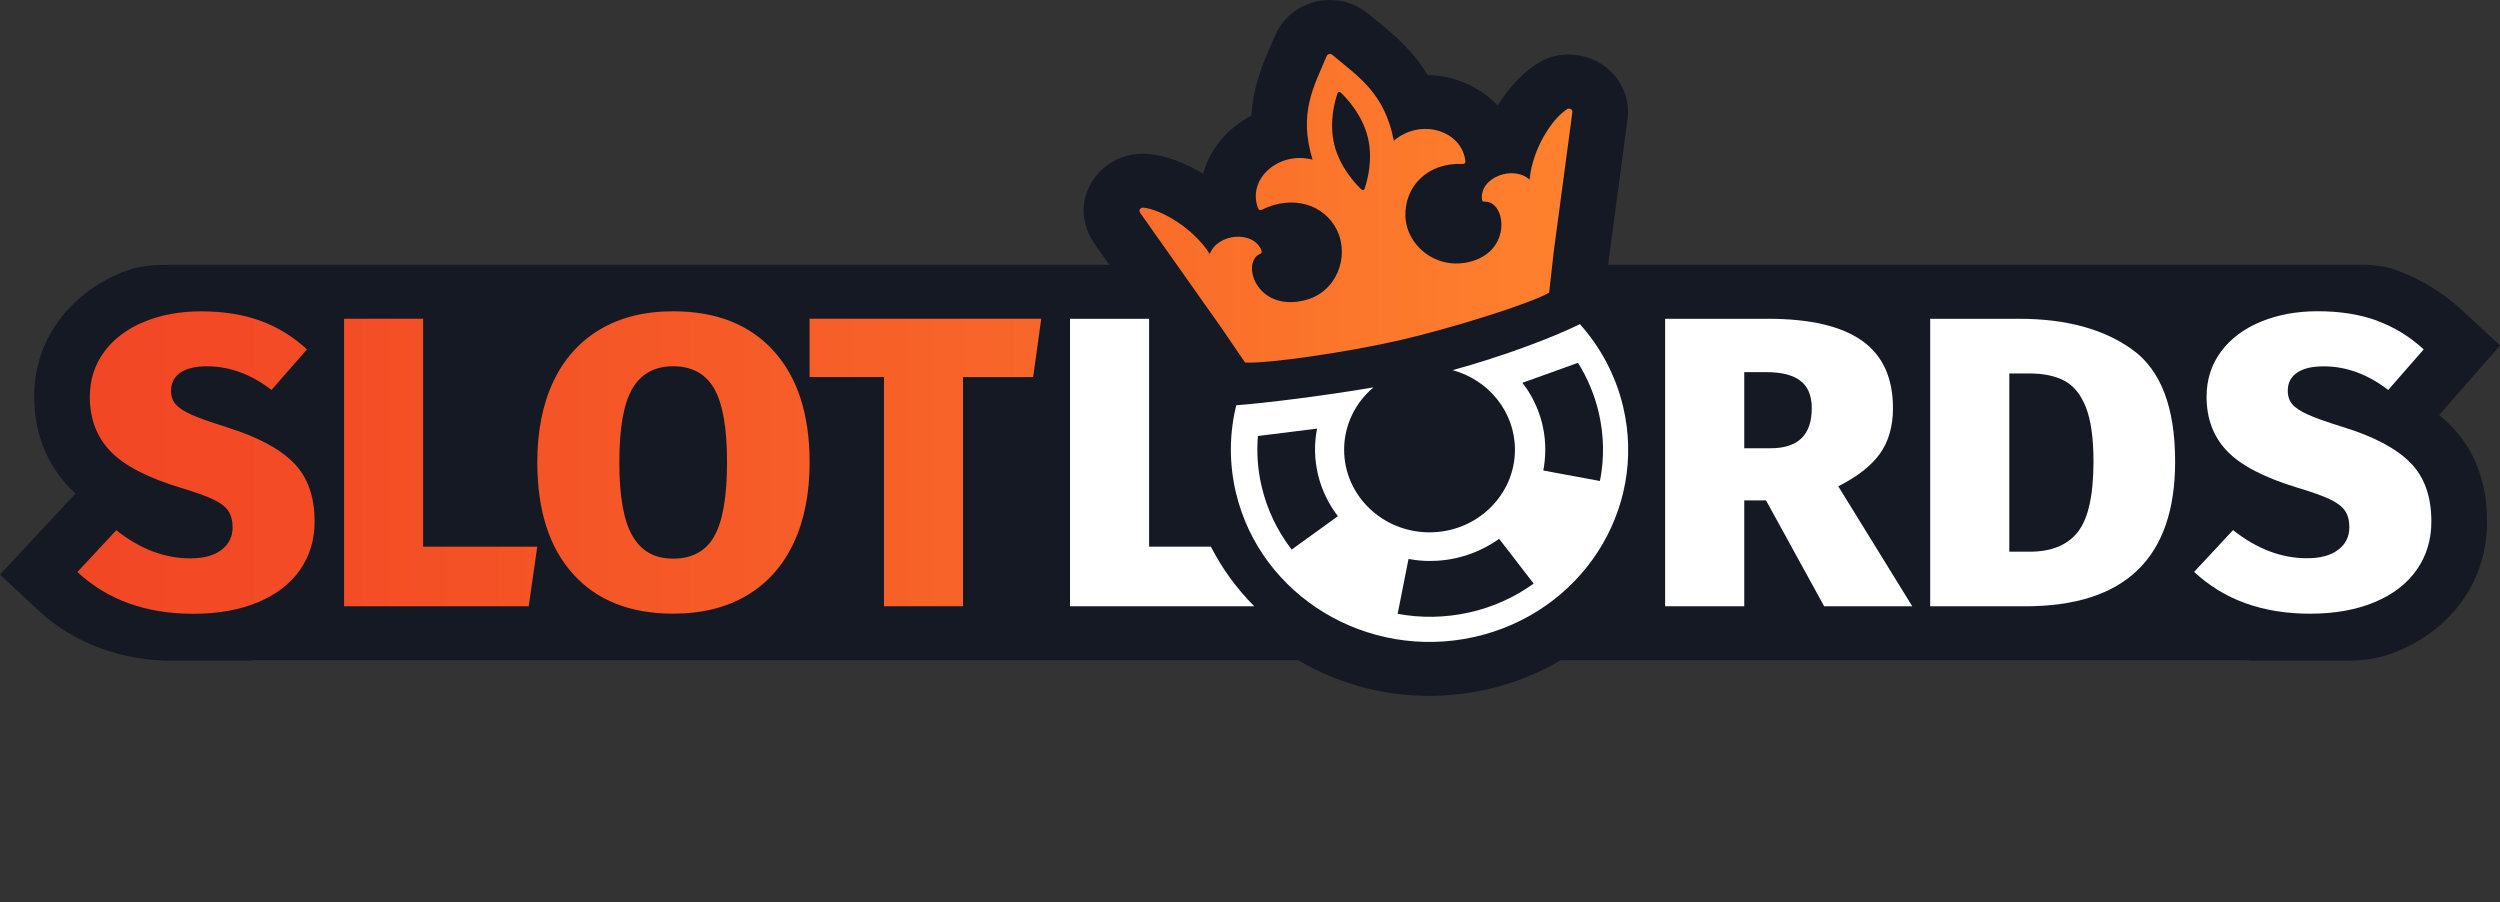
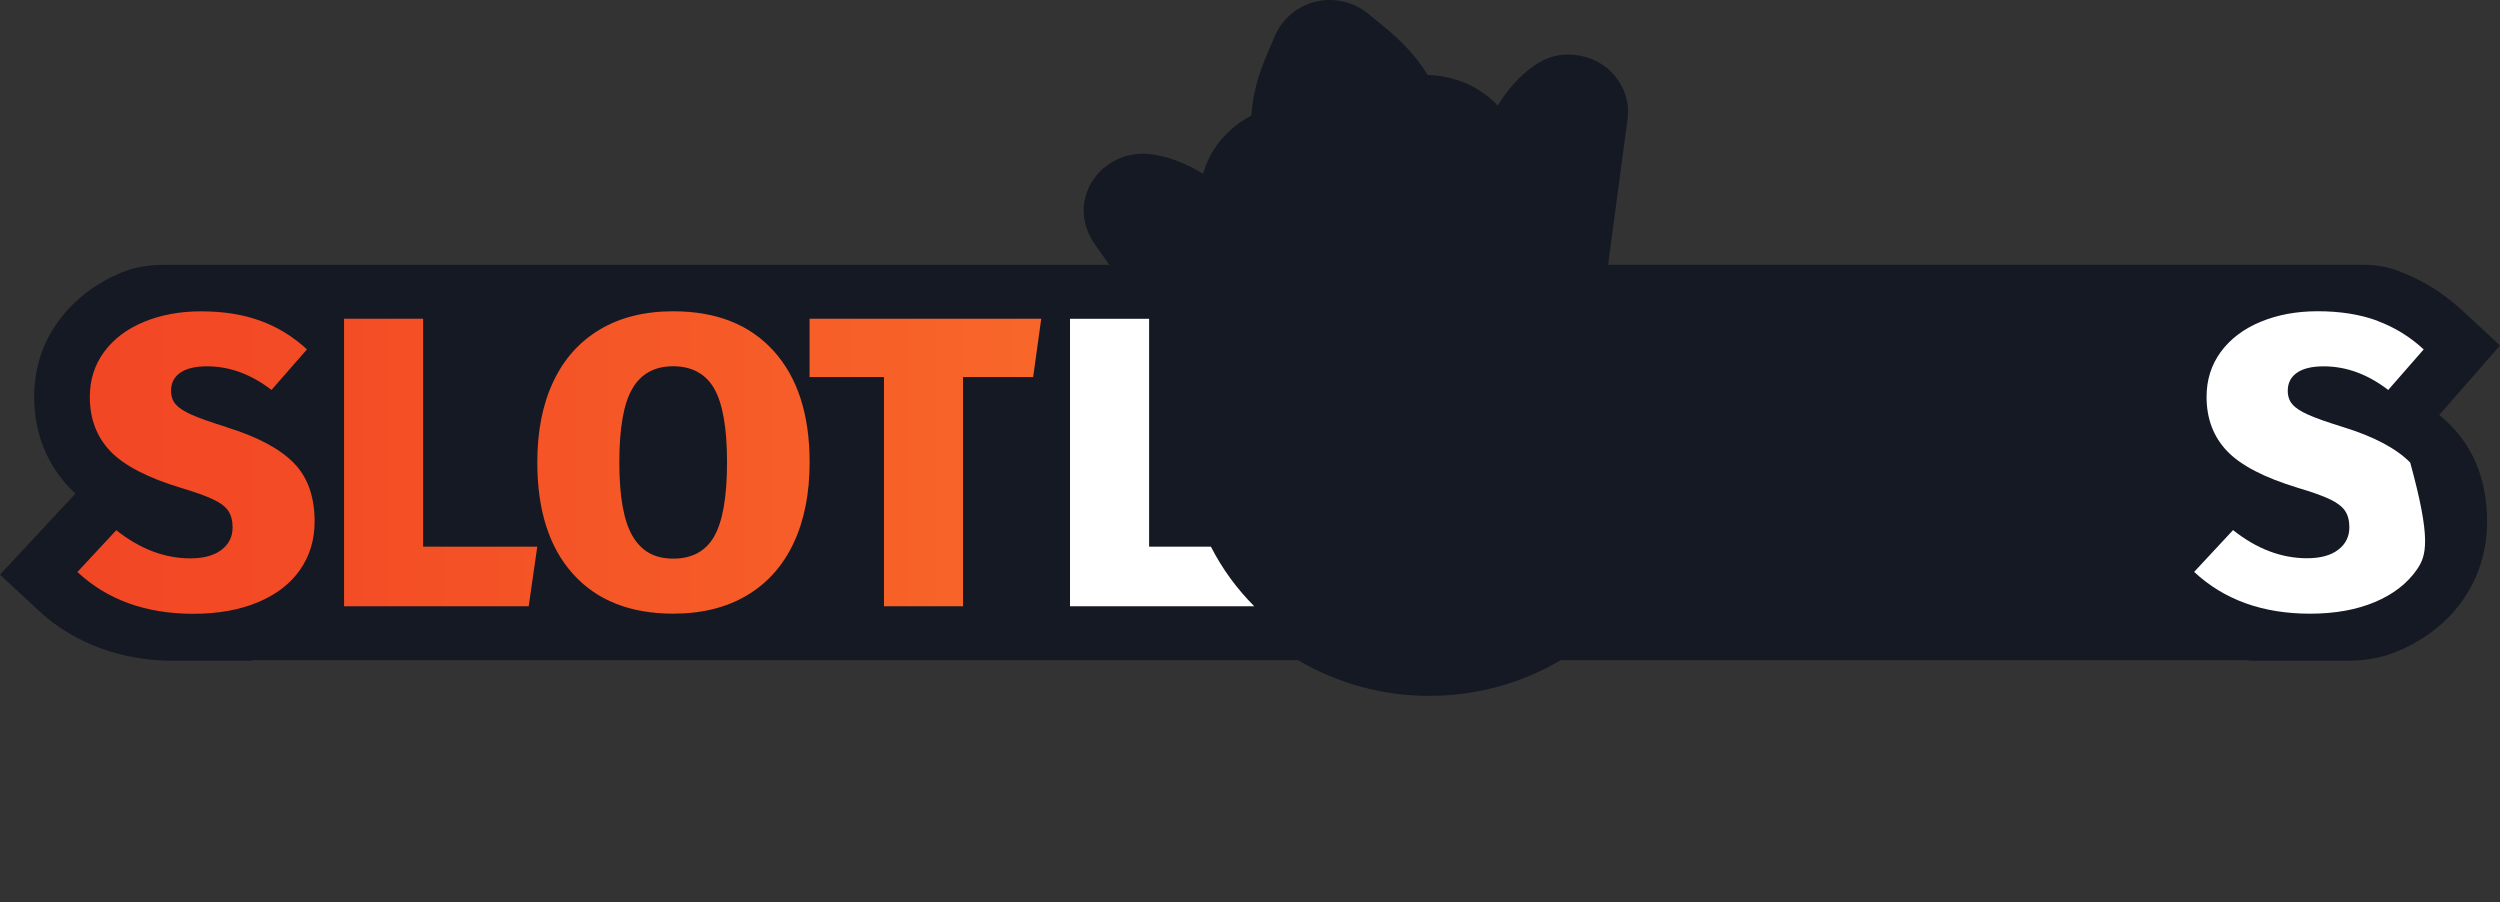
<svg xmlns="http://www.w3.org/2000/svg" width="97" height="35" viewBox="0 0 97 35" fill="none">
  <rect x="0" y="0" width="97" height="35" fill="#333333" stroke="none" />
  <path d="M87.309 25.637H91.064C91.723 25.637 92.384 25.538 92.99 25.284C92.993 25.284 92.997 25.281 93 25.28C94.094 24.821 94.959 24.144 95.566 23.269C96.184 22.381 96.498 21.358 96.498 20.231C96.498 18.704 96.019 17.447 95.075 16.495C94.94 16.358 94.794 16.227 94.64 16.101L97 13.405L95.533 12.044C94.795 11.36 93.945 10.837 93.007 10.493H93.005C93.005 10.493 93 10.491 92.999 10.49C92.585 10.338 92.139 10.275 91.697 10.275H62.399L62.429 10.01L63.15 4.615C63.31 3.387 62.38 2.172 60.919 2.117C60.532 2.102 60.139 2.195 59.8 2.379C59.159 2.728 58.569 3.349 58.111 4.097C57.736 3.694 57.259 3.372 56.706 3.164C56.278 3.003 55.832 2.919 55.39 2.909C54.797 1.926 54.037 1.308 53.421 0.807C53.327 0.73 53.231 0.652 53.137 0.575C52.839 0.326 52.485 0.133 52.099 0.053C50.957 -0.186 49.887 0.409 49.471 1.386L49.319 1.739C49.005 2.459 48.621 3.346 48.555 4.486C48.16 4.691 47.797 4.963 47.488 5.298C47.096 5.724 46.824 6.219 46.681 6.742C45.991 6.32 45.255 6.041 44.577 5.976C43.393 5.856 42.238 6.65 42.062 7.905C41.985 8.461 42.158 9.023 42.484 9.486L43.044 10.278H6.347C5.798 10.278 5.245 10.356 4.74 10.564C4.737 10.564 4.734 10.567 4.732 10.567C3.708 10.992 2.884 11.622 2.283 12.438C1.648 13.299 1.326 14.296 1.326 15.401C1.326 16.765 1.8 17.983 2.694 18.921C2.768 18.998 2.846 19.074 2.928 19.15L0 22.295L1.506 23.698C1.517 23.707 1.527 23.717 1.538 23.727C2.914 24.994 4.783 25.637 6.681 25.637H9.742C9.777 25.629 9.811 25.623 9.844 25.614H50.359C51.917 26.526 53.665 27 55.446 27C56.188 27 56.935 26.918 57.676 26.754C58.722 26.522 59.688 26.127 60.558 25.614H87.196C87.233 25.621 87.272 25.627 87.309 25.637Z" fill="#151923" />
  <path d="M46.985 21.212H44.585V12.369H41.516V23.524H48.666C47.989 22.846 47.42 22.067 46.984 21.213L46.985 21.212Z" fill="white" />
-   <path d="M82.737 13.566C83.843 14.363 84.395 15.81 84.395 17.907C84.395 21.652 82.454 23.524 78.574 23.524H74.892V12.369H78.342C80.167 12.369 81.631 12.768 82.737 13.566ZM77.961 14.489V21.406H78.756C79.596 21.406 80.219 21.15 80.622 20.637C81.025 20.123 81.227 19.214 81.227 17.908C81.227 17.009 81.13 16.311 80.937 15.814C80.744 15.316 80.466 14.972 80.109 14.779C79.749 14.586 79.293 14.49 78.74 14.49H77.961V14.489Z" fill="white" />
-   <path d="M92.239 12.45C92.907 12.696 93.508 13.065 94.039 13.557L92.663 15.13C91.867 14.519 91.031 14.214 90.159 14.214C89.705 14.214 89.36 14.297 89.121 14.463C88.883 14.629 88.765 14.862 88.765 15.161C88.765 15.376 88.826 15.552 88.947 15.691C89.068 15.831 89.273 15.965 89.561 16.092C89.848 16.221 90.301 16.381 90.921 16.573C92.104 16.938 92.969 17.395 93.516 17.946C94.064 18.497 94.337 19.259 94.337 20.233C94.337 20.939 94.149 21.563 93.773 22.102C93.397 22.642 92.853 23.063 92.14 23.362C91.426 23.661 90.59 23.811 89.628 23.811C87.792 23.811 86.294 23.271 85.133 22.19L86.642 20.568C87.56 21.296 88.516 21.66 89.512 21.66C90.031 21.66 90.435 21.551 90.723 21.33C91.01 21.112 91.155 20.82 91.155 20.456C91.155 20.199 91.1 19.988 90.989 19.821C90.877 19.656 90.681 19.505 90.4 19.372C90.118 19.238 89.707 19.091 89.164 18.93C87.858 18.534 86.942 18.058 86.41 17.501C85.88 16.945 85.615 16.244 85.615 15.398C85.615 14.735 85.8 14.152 86.17 13.649C86.54 13.147 87.055 12.758 87.712 12.486C88.37 12.213 89.109 12.076 89.926 12.076C90.8 12.076 91.571 12.199 92.241 12.445L92.239 12.45Z" fill="white" />
+   <path d="M92.239 12.45C92.907 12.696 93.508 13.065 94.039 13.557L92.663 15.13C91.867 14.519 91.031 14.214 90.159 14.214C89.705 14.214 89.36 14.297 89.121 14.463C88.883 14.629 88.765 14.862 88.765 15.161C88.765 15.376 88.826 15.552 88.947 15.691C89.068 15.831 89.273 15.965 89.561 16.092C89.848 16.221 90.301 16.381 90.921 16.573C92.104 16.938 92.969 17.395 93.516 17.946C94.337 20.939 94.149 21.563 93.773 22.102C93.397 22.642 92.853 23.063 92.14 23.362C91.426 23.661 90.59 23.811 89.628 23.811C87.792 23.811 86.294 23.271 85.133 22.19L86.642 20.568C87.56 21.296 88.516 21.66 89.512 21.66C90.031 21.66 90.435 21.551 90.723 21.33C91.01 21.112 91.155 20.82 91.155 20.456C91.155 20.199 91.1 19.988 90.989 19.821C90.877 19.656 90.681 19.505 90.4 19.372C90.118 19.238 89.707 19.091 89.164 18.93C87.858 18.534 86.942 18.058 86.41 17.501C85.88 16.945 85.615 16.244 85.615 15.398C85.615 14.735 85.8 14.152 86.17 13.649C86.54 13.147 87.055 12.758 87.712 12.486C88.37 12.213 89.109 12.076 89.926 12.076C90.8 12.076 91.571 12.199 92.241 12.445L92.239 12.45Z" fill="white" />
  <path d="M8.793 16.573C8.173 16.38 7.719 16.219 7.432 16.091C7.145 15.963 6.94 15.829 6.819 15.691C6.696 15.551 6.637 15.375 6.637 15.161C6.637 14.862 6.756 14.628 6.993 14.462C7.232 14.297 7.577 14.213 8.03 14.213C8.904 14.213 9.739 14.518 10.534 15.129L11.91 13.556C11.38 13.064 10.779 12.695 10.111 12.449C9.442 12.203 8.67 12.08 7.796 12.08C6.977 12.08 6.24 12.217 5.582 12.49C4.925 12.763 4.41 13.15 4.04 13.653C3.67 14.156 3.485 14.739 3.485 15.402C3.485 16.248 3.75 16.948 4.28 17.505C4.81 18.062 5.728 18.538 7.034 18.934C7.575 19.095 7.988 19.242 8.27 19.376C8.553 19.509 8.749 19.66 8.859 19.825C8.968 19.991 9.025 20.202 9.025 20.46C9.025 20.824 8.881 21.116 8.593 21.334C8.306 21.555 7.903 21.664 7.382 21.664C6.387 21.664 5.43 21.301 4.512 20.572L3.003 22.194C4.164 23.275 5.662 23.815 7.498 23.815C8.46 23.815 9.298 23.665 10.01 23.366C10.724 23.067 11.269 22.646 11.644 22.106C12.019 21.565 12.207 20.943 12.207 20.237C12.207 19.263 11.934 18.501 11.386 17.95C10.839 17.399 9.974 16.942 8.791 16.577L8.793 16.573Z" fill="url(#paint0_linear_57516_903213)" />
  <path d="M16.417 12.367H13.35V23.522H20.514L20.846 21.212H16.417V12.367Z" fill="url(#paint1_linear_57516_903213)" />
  <path d="M26.12 12.078C25.014 12.078 24.066 12.313 23.276 12.784C22.485 13.255 21.882 13.929 21.468 14.807C21.054 15.684 20.847 16.727 20.847 17.936C20.847 19.797 21.308 21.243 22.232 22.269C23.155 23.297 24.452 23.81 26.122 23.81C27.228 23.81 28.179 23.575 28.974 23.104C29.77 22.634 30.375 21.956 30.791 21.074C31.206 20.192 31.413 19.146 31.413 17.936C31.413 16.085 30.948 14.646 30.019 13.619C29.09 12.591 27.791 12.078 26.122 12.078H26.12ZM27.713 20.809C27.382 21.387 26.85 21.675 26.12 21.675C25.391 21.675 24.887 21.384 24.545 20.801C24.201 20.218 24.03 19.263 24.03 17.936C24.03 16.609 24.198 15.657 24.535 15.078C24.873 14.5 25.4 14.211 26.119 14.211C26.837 14.211 27.379 14.5 27.711 15.078C28.042 15.657 28.209 16.609 28.209 17.936C28.209 19.263 28.042 20.232 27.711 20.809H27.713Z" fill="url(#paint2_linear_57516_903213)" />
  <path d="M31.411 14.631H34.298V23.522H37.366V14.631H40.086L40.4 12.367H31.411V14.631Z" fill="url(#paint3_linear_57516_903213)" />
-   <path d="M71.325 18.869C72.065 18.494 72.605 18.072 72.942 17.601C73.279 17.131 73.447 16.541 73.447 15.835C73.447 14.659 73.047 13.787 72.246 13.219C71.444 12.653 70.231 12.369 68.605 12.369H64.607V23.524H67.677V19.416H68.522L70.778 23.524H74.196L71.326 18.871L71.325 18.869ZM68.704 17.392H67.677V14.439H68.539C69.125 14.439 69.566 14.551 69.857 14.776C70.151 15 70.297 15.354 70.297 15.835C70.297 16.874 69.766 17.392 68.704 17.392Z" fill="white" />
-   <path d="M60.947 4.234C60.903 4.208 60.848 4.208 60.806 4.234C60.224 4.598 59.453 5.781 59.348 6.971C58.709 6.388 57.382 6.894 57.503 7.752C57.509 7.797 57.551 7.831 57.599 7.826C58.425 7.765 58.725 9.794 56.949 10.177C55.68 10.45 54.559 9.504 54.529 8.374C54.501 7.26 55.355 6.303 56.748 6.361C56.778 6.361 56.806 6.358 56.828 6.338C56.85 6.318 56.861 6.291 56.858 6.264C56.734 5.057 55.108 4.568 54.081 5.462C53.723 3.605 52.702 2.975 51.686 2.123C51.653 2.096 51.609 2.085 51.569 2.096C51.528 2.106 51.493 2.134 51.476 2.172C50.971 3.377 50.375 4.381 50.927 6.194C49.592 5.849 48.366 6.967 48.821 8.098C48.832 8.124 48.854 8.143 48.883 8.151C48.911 8.159 48.937 8.149 48.964 8.136C50.139 7.554 51.373 7.916 51.87 8.921C52.374 9.941 51.876 11.338 50.63 11.649C48.735 12.124 48.136 10.16 48.898 9.847C48.944 9.829 48.966 9.779 48.95 9.735C48.652 8.919 47.236 9.053 46.94 9.853C46.287 8.839 45.045 8.122 44.354 8.055C44.304 8.051 44.255 8.074 44.229 8.116C44.204 8.159 44.205 8.212 44.233 8.251L47.415 12.755L48.307 14.065C49.182 14.123 52.394 13.646 54.352 13.19C56.31 12.735 59.353 11.79 60.106 11.356L60.288 9.742L61.008 4.355C61.014 4.307 60.991 4.258 60.948 4.232L60.947 4.234ZM52.943 7.331C52.935 7.352 52.916 7.369 52.895 7.374C52.871 7.378 52.847 7.374 52.83 7.357C52.612 7.152 51.992 6.505 51.773 5.621C51.553 4.736 51.802 3.889 51.9 3.61C51.908 3.588 51.926 3.572 51.948 3.567C51.972 3.563 51.995 3.567 52.013 3.584C52.231 3.789 52.851 4.436 53.069 5.321C53.288 6.206 53.039 7.053 52.942 7.333L52.943 7.331Z" fill="url(#paint4_linear_57516_903213)" />
-   <path fill-rule="evenodd" clip-rule="evenodd" d="M62.977 15.778C62.685 14.552 62.095 13.466 61.3 12.576C60.256 13.095 58.339 13.817 56.362 14.362C57.757 14.74 58.78 15.979 58.78 17.448C58.78 19.219 57.295 20.655 55.466 20.655C53.636 20.655 52.152 19.219 52.152 17.448C52.152 16.483 52.594 15.617 53.291 15.03C51.385 15.355 49.155 15.633 47.967 15.725C47.7 16.806 47.68 17.962 47.955 19.119C48.909 23.133 53.043 25.638 57.192 24.717C61.34 23.794 63.929 19.793 62.977 15.778ZM51.62 20.238L50.117 21.323C49.575 20.622 49.172 19.803 48.956 18.894C48.797 18.229 48.753 17.564 48.807 16.917L51.102 16.63C50.989 17.201 50.994 17.805 51.137 18.408C51.281 19.012 51.549 19.559 51.91 20.027L51.618 20.238H51.62ZM56.994 23.766C56.056 23.974 55.117 23.982 54.229 23.816L54.582 22.034L54.651 21.688C54.811 21.718 55.025 21.748 55.276 21.761C55.472 21.77 55.937 21.779 56.493 21.654C57.259 21.484 57.829 21.146 58.166 20.906C58.238 21 58.31 21.094 58.384 21.188L59.506 22.643C58.781 23.167 57.935 23.557 56.996 23.766H56.994ZM62.079 18.663L60.237 18.322C60.118 18.299 59.999 18.277 59.88 18.255C59.955 17.858 60.021 17.215 59.845 16.472C59.716 15.929 59.501 15.525 59.406 15.356C59.286 15.147 59.167 14.978 59.071 14.855L59.082 14.848L61.226 14.078C61.587 14.655 61.861 15.296 62.026 15.988C62.241 16.896 62.249 17.804 62.078 18.663H62.079Z" fill="white" />
  <defs>
    <linearGradient id="paint0_linear_57516_903213" x1="-3.168" y1="17.945" x2="64.742" y2="17.945" gradientUnits="userSpaceOnUse">
      <stop stop-color="#F24324" />
      <stop offset="0.23" stop-color="#F34C25" />
      <stop offset="0.62" stop-color="#F86529" />
      <stop offset="0.99" stop-color="#FF852E" />
    </linearGradient>
    <linearGradient id="paint1_linear_57516_903213" x1="-3.168" y1="17.946" x2="64.742" y2="17.946" gradientUnits="userSpaceOnUse">
      <stop stop-color="#F24324" />
      <stop offset="0.23" stop-color="#F34C25" />
      <stop offset="0.62" stop-color="#F86529" />
      <stop offset="0.99" stop-color="#FF852E" />
    </linearGradient>
    <linearGradient id="paint2_linear_57516_903213" x1="-3.168" y1="-0" x2="64.742" y2="-0" gradientUnits="userSpaceOnUse">
      <stop stop-color="#F24324" />
      <stop offset="0.23" stop-color="#F34C25" />
      <stop offset="0.62" stop-color="#F86529" />
      <stop offset="0.99" stop-color="#FF852E" />
    </linearGradient>
    <linearGradient id="paint3_linear_57516_903213" x1="-3.168" y1="17.946" x2="64.742" y2="17.946" gradientUnits="userSpaceOnUse">
      <stop stop-color="#F24324" />
      <stop offset="0.23" stop-color="#F34C25" />
      <stop offset="0.62" stop-color="#F86529" />
      <stop offset="0.99" stop-color="#FF852E" />
    </linearGradient>
    <linearGradient id="paint4_linear_57516_903213" x1="-3.168" y1="8.081" x2="64.742" y2="8.081" gradientUnits="userSpaceOnUse">
      <stop stop-color="#F24324" />
      <stop offset="0.23" stop-color="#F34C25" />
      <stop offset="0.62" stop-color="#F86529" />
      <stop offset="0.99" stop-color="#FF852E" />
    </linearGradient>
  </defs>
</svg>